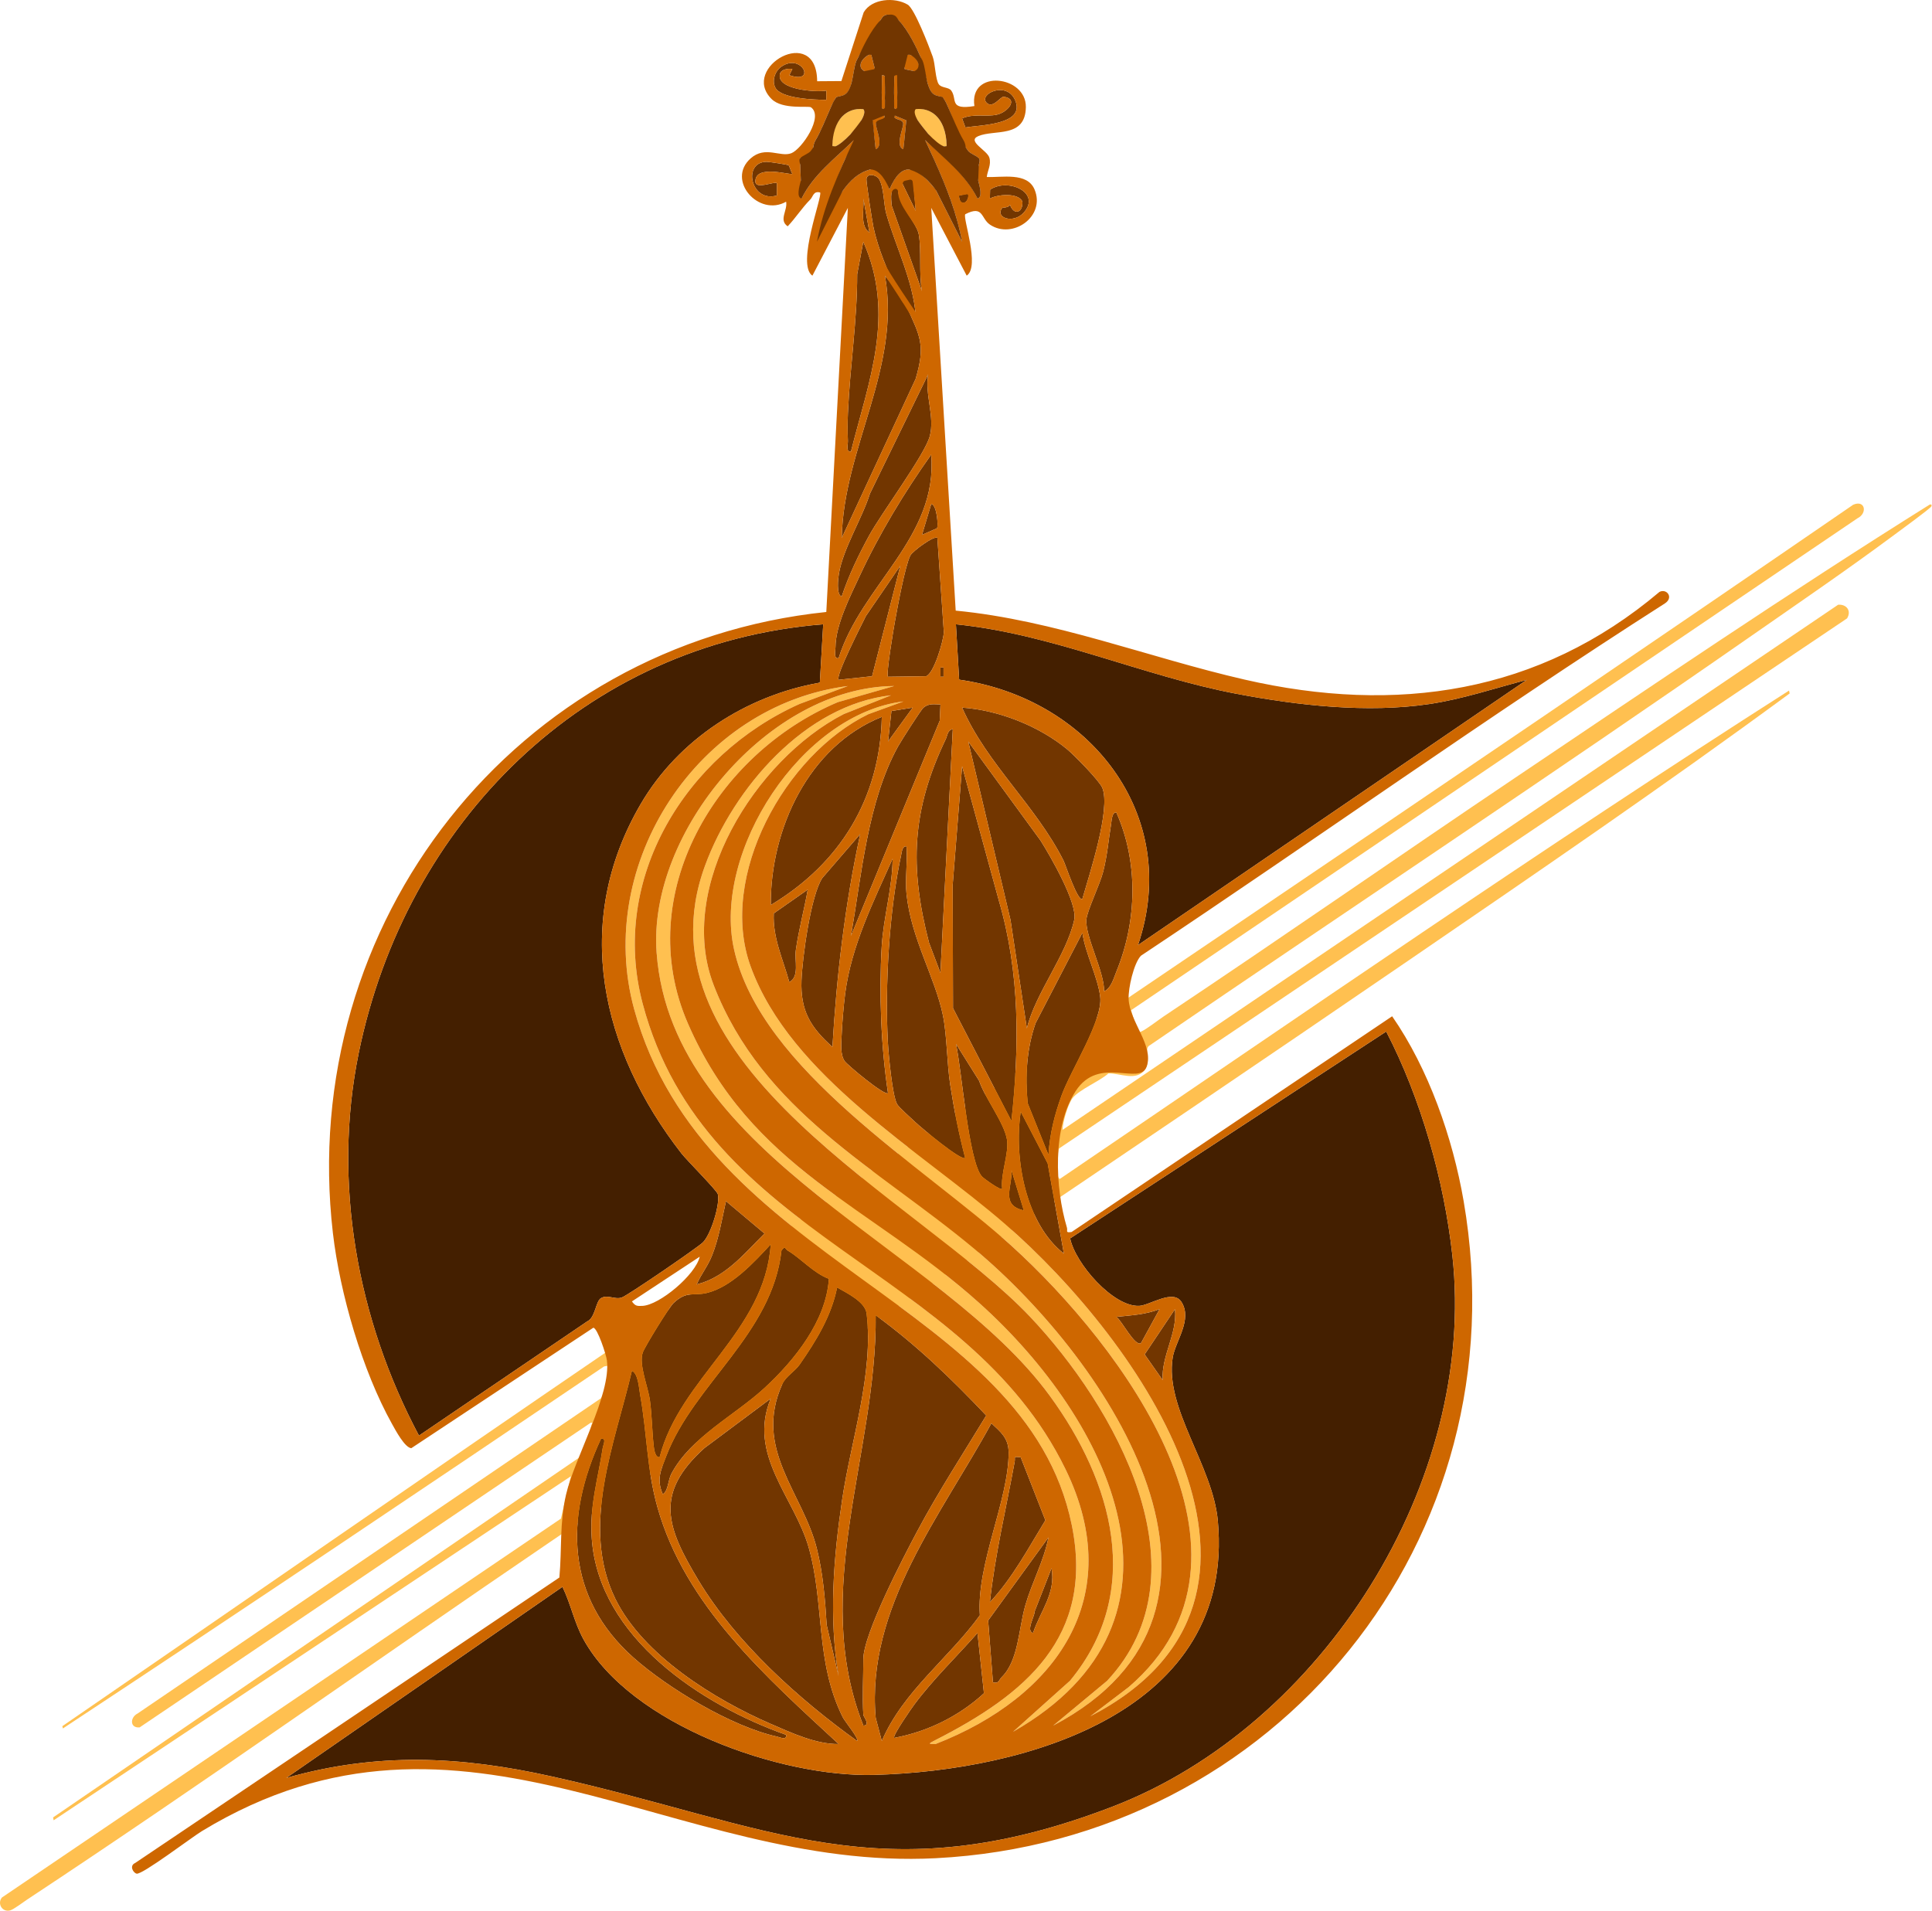
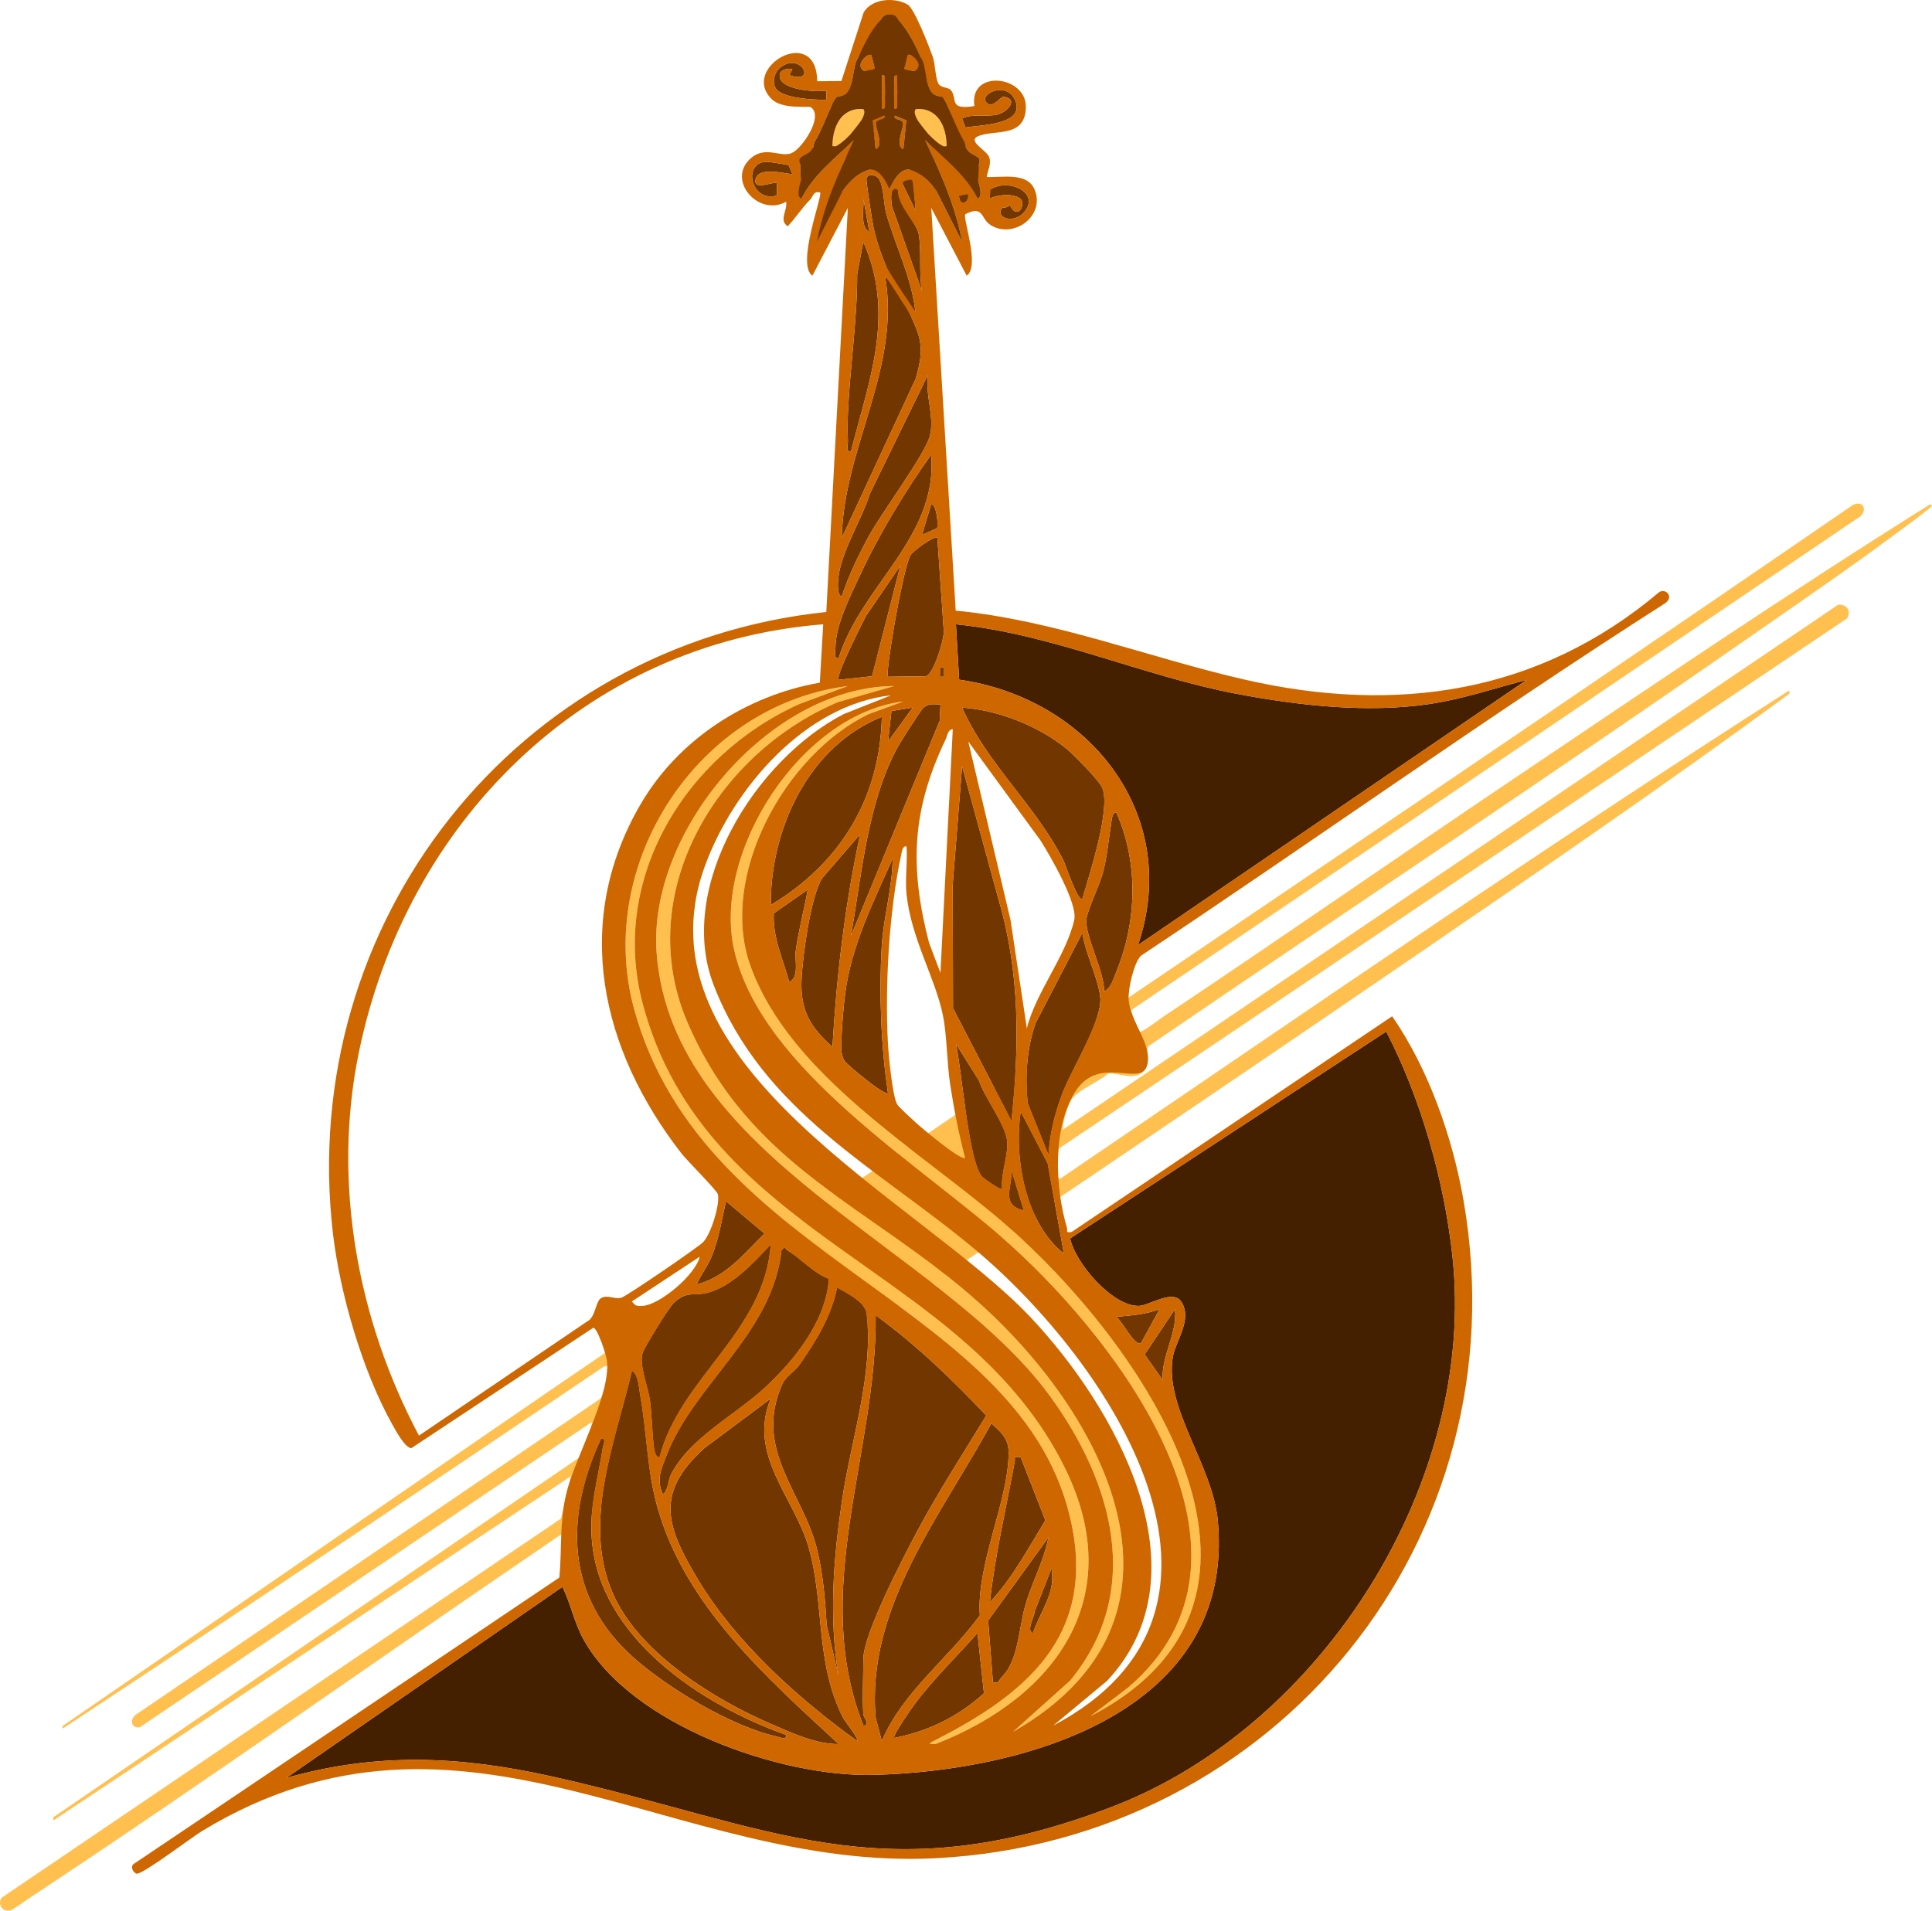
<svg xmlns="http://www.w3.org/2000/svg" width="2665" height="2636" viewBox="0 0 2665 2636" fill="none">
  <path d="M1569.14 1423.95C1570.92 1424.32 1572.27 1423.78 1573.88 1423.12C1581.08 1420.16 1597.77 1407.06 1605.55 1401.87C1768.13 1293.47 1928.54 1181.6 2090.66 1072.47C2279.81 945.154 2468.51 817.034 2661.85 696.054C2663.86 695.414 2665.05 696.434 2664.21 698.414C2663 701.314 2620.9 731.934 2614.38 736.784C2549.54 784.994 2482.52 830.754 2416.2 876.924C2140.91 1068.55 1861.21 1253.89 1584.29 1443.15C1578.56 1449.57 1587.76 1462.59 1579.45 1475.2C1568.12 1492.38 1544.61 1480.24 1528.97 1480.78C1517.26 1491.28 1488.41 1503.28 1479.55 1514.79C1472.95 1523.36 1465.97 1547.79 1465.68 1558.64L2535.55 834.204C2547.11 833.354 2554.24 842.574 2547.85 853.054L1461.11 1584.14C1458.54 1587.03 1458.01 1610.63 1458.41 1615.64C1458.59 1617.82 1459.03 1627.33 1462.46 1625.98C1796.11 1399.39 2127.83 1169.75 2467.81 952.614L2468.64 956.614C2295.87 1083.66 2118.59 1204.7 1941.61 1325.87C1548.51 1595.02 1152.15 1859.5 758.246 2127.5C517.806 2291.1 280.106 2460.23 37.436 2620.45C32.266 2623.86 18.566 2634.29 13.836 2635.46C3.256 2638.08 -4.164 2626.32 2.586 2617.65L773.756 2094.91L787.476 2036.48L73.976 2511.09L73.226 2507.13L798.736 2010.86C806.096 1997.03 812.046 1980.71 815.886 1965.48C816.416 1963.39 818.936 1962.41 814.756 1962.74L192.636 2382.92C178.996 2384.26 179.196 2369.15 189.686 2363.84L828.986 1928.87C837.266 1915.08 838.836 1900.03 837.966 1884.16L833.226 1885.02C585.226 2052.7 336.656 2219.52 86.776 2384.4L85.996 2381.24C340.806 2206.13 594.886 2029.88 850.286 1855.59C1418.18 1468.06 1989.58 1085.64 2556.24 696.314C2572.65 689.034 2576.47 707.954 2562.14 715.024L1560.24 1393.58L1569.14 1423.98V1423.95Z" fill="#FFC050" />
  <path d="M1250.47 422.904C1241.24 411.904 1243.41 413.464 1237.7 401.624C1248.37 405.344 1247.15 415.704 1250.47 422.904Z" fill="#CE6700" />
  <path d="M394.826 2452.72L775.846 2189.02C787.496 2212.85 792.016 2238.28 805.066 2261.81C870.536 2379.85 1077.04 2451.93 1205.73 2448.46C1416.17 2442.79 1703.98 2361.07 1679.87 2097.97C1672.84 2021.26 1606.4 1942.99 1617.59 1872.9C1621.23 1850.09 1645.28 1820.55 1629.67 1796.01C1618.18 1777.94 1585.87 1800.75 1571.51 1801.43C1535.56 1803.14 1483.12 1742.86 1476.15 1708.34L1912.13 1422.99C1959.84 1514.86 1991.98 1628.06 2003.41 1731.98C2037.65 2043.27 1824.79 2380.72 1534.7 2492.21C1215.5 2614.89 1061.5 2517.49 760.976 2450.57C635.116 2422.54 520.366 2417 394.826 2452.71V2452.72Z" fill="#441F00" />
-   <path d="M1135.53 861.204L1130.88 941.694C1029.29 959.644 935.826 1019.94 883.635 1109.43C788.355 1272.82 829.056 1448.36 939.826 1590.91C947.466 1600.74 988.766 1642.02 990.166 1647.3C993.686 1660.59 980.406 1703.91 969.246 1714.18C960.156 1722.54 865.636 1787.25 857.566 1789.96C847.996 1793.17 838.036 1785.36 828.916 1790.86C821.526 1795.32 821.345 1817.77 809.855 1822.95L577.926 1980.41C492.916 1820.69 458.276 1631.4 494.806 1452.69C559.676 1135.3 806.026 887.334 1135.51 861.204H1135.53Z" fill="#441F00" />
  <path d="M2106.1 937.854L1569.75 1303.75C1631.08 1123.22 1501.2 962.824 1323.05 937.604L1318.6 861.234C1451.83 874.634 1575.15 932.284 1705.8 957.124C1790.77 973.274 1885.94 983.924 1971.41 971.254C2017.62 964.404 2061.24 949.534 2106.11 937.854H2106.1Z" fill="#441F00" />
  <path d="M1063.15 1929.36C1030.82 2007.12 1095.83 2065.86 1115.44 2134.54C1137.61 2212.21 1124.1 2291.41 1162.3 2368.55C1165.59 2375.2 1185.23 2398.5 1182.32 2401.69C1101.71 2343.79 1015.08 2265.96 963.466 2180.07C919.456 2106.83 901.986 2060.34 971.756 1997.54L1063.15 1929.36Z" fill="#723600" />
  <path d="M1190.87 2365.53C1191.03 2368.22 1201.33 2380.34 1190.92 2380.39C1116.95 2194.07 1209.72 2003.56 1207.94 1814.44C1263.64 1854.94 1313.22 1902.72 1360.39 1952.7C1328.39 2005.46 1294.33 2057.74 1265.27 2112.23C1246.43 2147.56 1190.87 2254.07 1190.87 2288.92C1190.87 2313.94 1189.41 2340.83 1190.87 2365.52V2365.53Z" fill="#723600" />
  <path d="M1156.81 2405.91C1125.47 2406.22 1092.06 2390.59 1063.3 2378.15C985.876 2344.67 886.576 2283.06 848.716 2205.4C800.086 2105.62 848.256 1991.2 871.646 1891.06C880.466 1894.98 881.356 1915.19 883.016 1924.3C892.506 1976.64 892.136 2026.83 906.866 2079.19C945.186 2215.39 1057.09 2313.55 1156.81 2405.9V2405.91Z" fill="#723600" />
  <path d="M1216.36 2401.66L1207.95 2369.73C1194.42 2217.56 1298.83 2089.39 1367.52 1963.4C1380.72 1975.76 1391.25 1983.97 1391.3 2003.76C1391.47 2069.32 1346.59 2158.19 1351.62 2228.32C1308.89 2287.52 1245.98 2332.78 1216.37 2401.65L1216.36 2401.66Z" fill="#723600" />
  <path d="M1156.77 2312.31L1140.31 2241.59C1138.22 2206.73 1135.23 2169.89 1126.69 2136.05C1107.16 2058.64 1038.67 1998.85 1079.19 1909.2C1083.88 1898.83 1096.63 1891.7 1103.24 1882.17C1125.82 1849.61 1146.81 1815.61 1154.72 1776.1C1168.6 1784.05 1193.4 1795.87 1195.38 1812.05C1205.43 1894.19 1173.77 1987.36 1161.73 2068.32C1149.71 2149.12 1143.06 2231.45 1156.76 2312.32L1156.77 2312.31Z" fill="#723600" />
  <path d="M1169.57 946.374L1102.87 971.124C946.056 1041.36 840.486 1211.64 886.526 1384.62C973.566 1711.67 1332.28 1744.4 1469.9 2027.03C1555.89 2203.62 1456.49 2341.23 1290.7 2405.82C1279.62 2406.08 1280.69 2405.33 1289.83 2400.68C1413.58 2337.78 1510.02 2258.6 1478.37 2103.67C1415.25 1794.71 971.436 1745.28 874.746 1392.14C819.736 1191.22 963.106 972.504 1169.57 946.374Z" fill="#FFC050" />
  <path d="M1233.42 946.374L1155.71 968.624C987.786 1039.74 871.556 1233.87 948.836 1411.69C1036.02 1612.3 1201.12 1663.18 1350.62 1797.3C1530.91 1959.04 1667.25 2235.03 1397.4 2389L1475.96 2318.59C1578.52 2194.75 1534.28 2043.47 1448.05 1925.45C1298.04 1720.14 927.016 1598.96 905.746 1314.37C893.296 1147.78 1061.17 947.544 1233.43 946.374H1233.42Z" fill="#FFC050" />
  <path d="M1395.16 1546.34L1314.58 1390.76L1314.14 1220.63L1327.13 1056.99L1377.84 1242.42C1407.1 1342.8 1406.23 1443.26 1395.16 1546.35V1546.34Z" fill="#723600" />
-   <path d="M1229.16 959.134L1163.72 985.144C1042.29 1047.75 932.046 1223.43 984.486 1359.03C1051.98 1533.57 1209.54 1610.51 1344.18 1722.89C1530.11 1878.08 1758.06 2219.28 1452.74 2380.5L1527.14 2318.7C1668.01 2167.98 1536.72 1938.85 1420.86 1816.47C1267.63 1654.62 870.936 1470.67 972.556 1194.06C1011.79 1087.28 1110.65 972.314 1229.17 959.144L1229.16 959.134Z" fill="#FFC050" />
  <path d="M1246.19 967.644L1197.86 985.224C1083.27 1040.88 989.956 1208.66 1035.54 1333.51C1090.95 1485.28 1269.55 1586.99 1386.76 1688.82C1571.33 1849.18 1822.14 2202.95 1503.82 2367.71L1557.01 2327.26C1766.97 2146.35 1546.73 1856.02 1395.26 1718.61C1274.69 1609.24 1049.39 1476.16 1012.49 1309.44C982.686 1174.79 1105.53 984.484 1246.19 967.624V967.644Z" fill="#FFC050" />
-   <path d="M1250.47 1233.57C1256.87 1294.74 1290.03 1348.75 1300.62 1400.46C1306.3 1428.18 1306.13 1466.54 1310.77 1496.7C1315.96 1530.47 1322.64 1564.38 1331.35 1597.37C1325.76 1601.82 1270.92 1555.81 1263.18 1548.53C1257.59 1543.27 1240.09 1527.77 1237.45 1523.19C1230.87 1511.76 1225.66 1454.81 1224.75 1438.01C1220.54 1359.88 1226.52 1255.82 1243.09 1179.35C1244 1175.17 1244.58 1166.61 1250.47 1167.61C1252.06 1188.86 1248.28 1212.69 1250.47 1233.57Z" fill="#723600" />
-   <path d="M1416.44 1418.66L1393.87 1268.95L1335.65 1022.94L1435.28 1159.45C1448.92 1180.96 1486.73 1246.49 1481.84 1268.74C1470.97 1318.14 1428.49 1369.26 1416.44 1418.65V1418.66Z" fill="#723600" />
  <path d="M1493.06 1239.94C1486.82 1244.8 1469.69 1192.52 1467.05 1187.28C1428.61 1110.96 1361.86 1054.55 1327.11 976.144C1377.32 979.514 1433.09 1001.54 1471.88 1033.51C1481.72 1041.62 1516.61 1077.12 1520.59 1086.91C1532.53 1116.31 1502.39 1207.01 1493.06 1239.94Z" fill="#723600" />
  <path d="M1143.34 1764.14C1139.56 1822.21 1096.09 1876.28 1054.71 1914.51C1013.5 1952.59 953.476 1981.91 926.196 2032.85C921.316 2041.96 922.006 2056.63 914.226 2061.23C905.136 2040.41 911.796 2027.68 919.056 2008.69C957.126 1909.03 1065.34 1840.19 1077.99 1724.99C1083.6 1717.87 1082.56 1722.79 1086.5 1725.11C1105.07 1736.07 1121.86 1756.12 1143.35 1764.13L1143.34 1764.14Z" fill="#723600" />
  <path d="M909.866 2010.17C903.656 2010.93 902.236 1999.06 901.766 1994.95C899.426 1974.23 899.356 1952.84 896.566 1932.05C893.966 1912.72 880.836 1882.29 886.646 1865.79C889.446 1857.83 923.026 1803.19 929.126 1797.48C947.586 1780.19 955.836 1788.19 974.906 1783.66C1008.84 1775.6 1040.26 1741.33 1063.13 1716.57C1055.06 1837.2 937.966 1900.6 909.876 2010.17H909.866Z" fill="#723600" />
  <path d="M1216.39 988.904C1213.82 1101.63 1158.78 1191.21 1063.21 1248.46C1062.56 1143.86 1115.21 1029.38 1216.39 988.904Z" fill="#723600" />
  <path d="M1446.24 1593.13L1417.59 1521.84C1414 1484.58 1416.11 1446.93 1428.46 1411.5L1493.06 1286.8C1496.96 1315.21 1514.36 1347.68 1517.63 1375.18C1521.48 1407.5 1476.99 1476.07 1464.32 1511.19C1454.48 1538.47 1448.09 1563.95 1446.24 1593.14V1593.13Z" fill="#723600" />
  <path d="M1237.7 401.624C1243.41 413.464 1241.24 411.904 1250.47 422.904C1269.67 464.484 1276.68 476.344 1263.03 522.694L1161.12 742.044C1163.44 618.294 1243.29 506.774 1220.72 380.374L1237.7 401.634V401.624Z" fill="#723600" />
  <path d="M1237.7 401.624C1224.49 374.244 1211.12 343.024 1204.81 313.224C1203.07 305.004 1194.53 249.784 1195.18 246.474C1196.84 238.004 1209.25 241.544 1212.54 247.004C1219.59 258.734 1218.76 281.944 1222.66 295.384C1236.1 341.684 1259.5 387.434 1263.2 435.644C1258.97 434.514 1253.84 426.914 1250.47 422.894C1247.15 415.694 1248.37 405.344 1237.7 401.614V401.624Z" fill="#723600" />
  <path d="M1224.92 1508C1219.91 1511.87 1168.4 1468.81 1165.02 1463.66C1158.87 1454.27 1160.49 1440.01 1160.91 1429.12C1161.54 1412.85 1163.75 1386.25 1165.86 1370.28C1174.56 1304.43 1204.6 1244.29 1231.3 1184.58C1230.96 1225.08 1218.59 1265.26 1216.22 1305.73C1212.41 1370.81 1215.27 1443.84 1224.91 1508H1224.92Z" fill="#723600" />
  <path d="M1148.26 1444.21C1117.71 1417 1104.04 1394.05 1105.57 1352.53C1106.7 1321.76 1118.24 1235.74 1134.19 1211.34L1186.58 1150.61C1165.67 1247.16 1154.03 1345.47 1148.27 1444.21H1148.26Z" fill="#723600" />
  <path d="M1293.01 742.084L1301.92 871.834C1301.66 883.434 1288.33 929.144 1277.45 932.874L1224.9 933.574C1221.97 930.614 1232.75 866.504 1234.68 856.074C1238.24 836.814 1248.43 780.904 1255.66 766.404C1258.67 760.354 1289.24 737.974 1293.01 742.084Z" fill="#723600" />
  <path d="M1297.29 971.844L1296.26 994.234L1173.88 1290.99C1188.38 1206.93 1197.06 1105.43 1238.52 1030.13C1242.66 1022.61 1270.3 979.114 1273.9 976.144C1281.4 969.954 1288.59 971.614 1297.28 971.844H1297.29Z" fill="#723600" />
-   <path d="M1297.25 1342.06L1281.48 1300.44C1254.45 1195.82 1257.64 1117.53 1304.61 1019.59C1307.04 1014.53 1306.9 1007 1314.28 1005.9L1297.25 1342.06Z" fill="#723600" />
  <path d="M1084.42 2393.23C1085.33 2401.25 1075.85 2396.49 1071.48 2395.53C1009.26 2381.82 921.546 2329.05 873.836 2286.68C780.436 2203.73 778.476 2093.46 829.076 1984.69C837.066 1983.7 832.036 1993.11 831.346 1997.58C824.696 2040.96 813.006 2077.36 816.316 2122.89C826.226 2259.08 967.286 2351.75 1084.41 2393.23H1084.42Z" fill="#723600" />
  <path d="M1522.95 1367.61C1523.73 1340.81 1496.39 1291.2 1498.59 1268.2C1499.78 1255.74 1517.28 1219.98 1521.7 1202.57C1527.59 1179.33 1528.9 1159.73 1532.64 1136.88C1533.37 1132.43 1533.75 1119.95 1539.89 1120.83C1570.54 1189.53 1568.37 1270.81 1540.03 1340.05C1536.18 1349.45 1532.84 1363.11 1522.96 1367.62L1522.95 1367.61Z" fill="#723600" />
  <path d="M1161.02 822.884C1153.23 820.594 1156.22 797.114 1157.19 791.364C1162.99 756.874 1189.31 715.054 1199.99 680.954L1280.23 516.534C1275.63 544.824 1289.73 574.834 1282.53 601.774C1275.7 627.344 1215.92 707.584 1198.67 739.194C1184.07 765.944 1170.67 793.874 1161.03 822.874L1161.02 822.884Z" fill="#723600" />
  <path d="M1156.76 907.994C1149.59 909.094 1152.42 897.964 1152.45 893.064C1152.6 862.104 1172.55 823.154 1185.87 794.504C1212.63 736.934 1247.7 678.824 1284.49 627.164C1294.14 741.384 1188.37 806.784 1156.77 907.994H1156.76Z" fill="#723600" />
  <path d="M1233.46 2397.42C1230.61 2394.8 1257.72 2356.04 1261.48 2351C1287.43 2316.22 1319.68 2285.25 1348.33 2252.76L1357.26 2335.85C1323.02 2367.41 1279.33 2388.89 1233.47 2397.42H1233.46Z" fill="#723600" />
  <path d="M1407.91 2010.21L1441.99 2097.24C1418.44 2135.71 1396.32 2177.52 1365.45 2210.2C1372.51 2144.96 1387.84 2081.11 1399.6 2016.65C1400.87 2009.71 1396.77 2009.25 1407.91 2010.21Z" fill="#723600" />
  <path d="M1173.8 622.884C1166.36 623.874 1169.81 613.234 1169.59 608.054C1169.05 595.464 1169.09 582.344 1169.63 569.754C1172.39 506.054 1182.51 442.244 1182.4 378.254L1190.82 333.564C1235.43 433.794 1198.64 524.614 1173.8 622.884Z" fill="#723600" />
  <path d="M1382.41 1639.95C1380.22 1642.64 1356.8 1625.47 1354.62 1623.09C1335.92 1602.74 1326.43 1473.5 1318.62 1439.98L1350.59 1490.93C1358.49 1514.64 1385.05 1548.67 1388.97 1571.84C1392.16 1590.71 1379.81 1619.68 1382.41 1639.95Z" fill="#723600" />
  <path d="M1369.69 2320.83L1363.05 2235.48L1446.25 2120.84C1439.86 2153.46 1423.53 2182.58 1414.37 2214.47C1404.99 2247.14 1404.96 2290.97 1381.65 2313.68C1377.92 2317.31 1378.07 2323.03 1369.69 2320.83Z" fill="#723600" />
  <path d="M1467.53 1729.33C1414.48 1688.14 1398.37 1597.04 1408.03 1533.61L1445.15 1604.94L1467.53 1729.33Z" fill="#723600" />
  <path d="M1202.97 932.864L1156.84 937.784C1151.97 932.974 1188.58 861.764 1194.4 849.844L1241.91 780.384L1202.97 932.864Z" fill="#723600" />
  <path d="M961.016 1771.86C967.396 1757 975.986 1747.6 982.356 1731.53C991.796 1707.72 995.866 1681.81 1001.41 1657.01L1054.57 1701.67C1026.8 1729.1 1001.06 1761.81 961.006 1771.86H961.016Z" fill="#723600" />
-   <path d="M1088.76 1354.84C1080.24 1323.69 1065.66 1293.36 1067.35 1260L1114.21 1227.19C1109.32 1255.06 1101.71 1282.6 1097.76 1310.71C1095.73 1325.15 1103.18 1347.18 1088.76 1354.84Z" fill="#723600" />
+   <path d="M1088.76 1354.84C1080.24 1323.69 1065.66 1293.36 1067.35 1260L1114.21 1227.19C1109.32 1255.06 1101.71 1282.6 1097.76 1310.71C1095.73 1325.15 1103.18 1347.18 1088.76 1354.84" fill="#723600" />
  <path d="M1239.1 258.074C1236.18 279.694 1264.35 306.914 1267.31 323.084C1271.25 344.584 1267.36 378.214 1271.71 401.604L1229.93 283.454C1229.31 275.054 1226.63 254.974 1239.1 258.074Z" fill="#723600" />
  <path d="M1603.75 1903.81L1578.93 1868.41L1620.78 1805.94C1624.16 1839.9 1601.99 1869.53 1603.75 1903.81Z" fill="#723600" />
  <path d="M1331.73 175.864L1327.09 163.374C1342.68 156.324 1360.07 161.474 1375.16 158.174C1389.75 154.984 1405.73 136.504 1384.51 133.474C1380.26 132.864 1369.72 150.194 1361.17 142.014C1348.72 130.104 1389.09 110.294 1400.63 139.084C1414.07 172.584 1351.13 172.314 1331.73 175.864Z" fill="#723600" />
  <path d="M1088.75 103.634L1092.99 95.264C1087.31 94.104 1077.59 95.674 1075.96 101.664C1069.96 123.764 1125.47 127.534 1139.81 125.034V137.764C1123.3 137.644 1076.89 136.104 1069.41 120.734C1064.43 110.894 1069.3 97.474 1078.5 91.454C1106.68 73.014 1126.36 117.064 1088.75 103.634Z" fill="#723600" />
  <path d="M1599.53 1805.97L1573.93 1852.73C1565.89 1858.66 1547.05 1821.41 1539.96 1816.55C1561.04 1814.37 1579.41 1813.63 1599.53 1805.97Z" fill="#723600" />
  <path d="M1087.81 228.014C1088.73 228.654 1091.28 237.074 1092.96 239.874C1090.21 241.944 1041.39 226.264 1041.99 250.584C1042.27 262.024 1068.69 249.624 1071.66 252.714V269.694C1035.76 279.994 1023.8 224.054 1056.96 223.214C1060.83 223.114 1086.54 227.124 1087.82 228.024L1087.81 228.014Z" fill="#723600" />
  <path d="M1382.45 286.754C1382.8 286.294 1391.34 286.794 1393.15 282.424C1398.72 298.054 1411.4 293.154 1410.26 278.134C1404.82 265.524 1375.85 268.034 1365.45 273.964L1365.76 261.594C1390.66 244.944 1436.59 265.684 1412.27 293.174C1398.08 309.214 1371.99 300.574 1382.46 286.764L1382.45 286.754Z" fill="#723600" />
  <path d="M1424.95 2252.72C1414.65 2249.86 1427.49 2229.45 1427.17 2223L1450.5 2163.4C1456.64 2198.12 1435.12 2222.23 1424.95 2252.71V2252.72Z" fill="#723600" />
  <path d="M1258.98 976.154L1224.97 1022.92L1229.66 980.834L1258.98 976.154Z" fill="#723600" />
  <path d="M1412.23 1669.71C1379.67 1662.61 1396.61 1637.18 1395.25 1614.45L1412.23 1669.71Z" fill="#723600" />
  <path d="M1258.96 239.934L1263.19 290.954L1244.52 252.704C1243.89 251.414 1244.31 249.854 1245.49 249.044L1258.95 239.924L1258.96 239.934Z" fill="#723600" />
  <path d="M1292.45 728.774L1271.8 737.804L1284.58 695.274C1292.6 696.604 1294.51 726.454 1292.46 728.764L1292.45 728.774Z" fill="#723600" />
  <path d="M1199.34 320.744C1185.62 312.034 1192.29 287.624 1190.91 273.984L1199.34 320.744Z" fill="#723600" />
  <path d="M1336.36 266.764C1336.29 282.364 1322.92 285.324 1322.85 269.724L1336.36 266.764Z" fill="#723600" />
  <path d="M1301.51 920.814H1297.34V933.534H1301.51V920.814Z" fill="#723600" />
  <path d="M2289.12 816.484C2122.92 956.964 1925.86 985.464 1716.9 937.514C1583.95 907.004 1454.99 855.504 1318.29 842.354L1284.56 286.754L1333.47 380.264C1352.28 367.724 1327.71 300.724 1331.49 295.514C1356.78 282.574 1352.75 301.304 1365.59 309.914C1396.62 330.734 1442.83 298.594 1427 261.274C1416.79 237.184 1382.09 245.114 1361.15 244.144C1362.23 234.924 1367.58 227.414 1364.72 217.484C1361.79 207.304 1333.24 194.764 1349.34 187.824C1371.73 178.164 1414.44 191.204 1415.07 147.684C1415.7 104.134 1336.52 94.804 1344.09 146.304C1308.49 152.084 1320.81 137.034 1312.2 125.004C1308.71 120.114 1299.04 121.484 1295.16 116.504C1290.28 110.244 1290.16 88.124 1286.61 78.244C1281.3 63.464 1261.57 12.094 1252.09 6.404C1234.21 -4.306 1202.6 -2.116 1191.37 17.024L1160.63 111.824L1127.18 112.064C1126.67 32.204 1020.36 92.964 1064.33 136.604C1079.5 151.654 1115.14 145.614 1118.61 148.024C1136.74 160.644 1105.87 205.744 1091.64 211.334C1076.17 217.404 1055.69 200.514 1035.38 218.554C1001.47 248.664 1046.72 299.694 1084.39 278.234C1086.68 290.244 1073.78 303.554 1086.56 312.194C1097.56 300.544 1106.35 286.664 1117.64 275.264C1121.8 271.054 1121.78 263.194 1131.24 265.494C1135.15 269.894 1097.94 364.884 1120.62 380.284L1169.53 286.774L1139.8 844.234C711.506 888.724 409.546 1273.29 459.216 1701.15C468.886 1784.43 499.896 1891.05 540.756 1964.33C545.666 1973.14 558.276 1996.92 567.336 1997.78L818.416 1831.62C824.256 1832.03 836.196 1868.96 837.156 1876.51C843.176 1923.85 792.586 2010.85 780.756 2061.96C771.686 2101.17 775.226 2136.71 771.586 2176.2L186.426 2570C178.066 2573.76 183.676 2583.53 188.436 2584.7C196.016 2586.55 264.586 2534.45 278.586 2525.96C640.676 2306.3 929.646 2581.96 1290.86 2563.39C1761.01 2539.22 2099.45 2123.41 2018.94 1656.91C2003.83 1569.36 1970.55 1474.31 1920.32 1401.94L1478.15 1699.53C1468.91 1700.9 1473.12 1698.19 1471.69 1693.39C1455.24 1638.27 1451.43 1555.06 1483.78 1505.13C1516.11 1455.24 1572.41 1498.66 1581.78 1471.21C1591.74 1442.04 1558.21 1409.97 1556.83 1378.07C1556.19 1363.24 1563.83 1329.03 1573.75 1318.47C1815.43 1157.8 2051.81 988.734 2296.44 832.474C2309.12 824.374 2299.04 811.454 2289.12 816.504V816.484ZM1365.75 261.584C1390.65 244.934 1436.58 265.674 1412.26 293.164C1398.07 309.204 1371.98 300.564 1382.45 286.754C1382.8 286.294 1391.34 286.794 1393.15 282.424C1398.72 298.054 1411.4 293.154 1410.26 278.134C1404.82 265.524 1375.85 268.034 1365.45 273.964L1365.76 261.594L1365.75 261.584ZM1041.99 250.574C1042.27 262.014 1068.69 249.614 1071.66 252.704V269.684C1035.76 279.984 1023.8 224.044 1056.96 223.204C1060.83 223.104 1086.54 227.114 1087.82 228.014C1088.74 228.654 1091.29 237.074 1092.97 239.874C1090.22 241.944 1041.4 226.264 1042 250.584L1041.99 250.574ZM1467.05 1187.28C1428.61 1110.96 1361.86 1054.55 1327.11 976.144C1377.32 979.514 1433.09 1001.54 1471.88 1033.51C1481.72 1041.62 1516.61 1077.12 1520.59 1086.91C1532.53 1116.3 1502.39 1207.01 1493.06 1239.94C1486.82 1244.8 1469.69 1192.52 1467.05 1187.28ZM1481.84 1268.74C1470.97 1318.14 1428.49 1369.26 1416.44 1418.65L1393.87 1268.94L1335.65 1022.93L1435.28 1159.44C1448.92 1180.95 1486.73 1246.48 1481.84 1268.73V1268.74ZM1327.13 1056.98L1377.84 1242.41C1407.1 1342.79 1406.23 1443.25 1395.16 1546.34L1314.58 1390.76L1314.14 1220.63L1327.13 1056.99V1056.98ZM1395.24 1614.45L1412.22 1669.71C1379.66 1662.61 1396.6 1637.17 1395.24 1614.45ZM1382.41 1639.95C1380.22 1642.64 1356.8 1625.47 1354.62 1623.09C1335.92 1602.74 1326.43 1473.5 1318.62 1439.98L1350.59 1490.93C1358.49 1514.64 1385.05 1548.67 1388.97 1571.84C1392.16 1590.71 1379.81 1619.68 1382.41 1639.95ZM1088.76 1354.84C1080.24 1323.69 1065.66 1293.36 1067.35 1260L1114.21 1227.19C1109.32 1255.06 1101.71 1282.6 1097.76 1310.71C1095.73 1325.15 1103.18 1347.18 1088.76 1354.84ZM1238.52 1030.13C1242.66 1022.61 1270.3 979.114 1273.9 976.144C1281.4 969.954 1288.59 971.614 1297.28 971.844L1296.25 994.234L1173.87 1290.99C1188.37 1206.93 1197.05 1105.43 1238.51 1030.13H1238.52ZM1224.97 1022.92L1229.66 980.834L1258.98 976.154L1224.97 1022.92ZM1063.21 1248.46C1062.56 1143.86 1115.21 1029.38 1216.39 988.904C1213.82 1101.63 1158.78 1191.21 1063.21 1248.46ZM1105.57 1352.53C1106.7 1321.76 1118.24 1235.74 1134.19 1211.34L1186.58 1150.61C1165.67 1247.16 1154.03 1345.47 1148.27 1444.21C1117.72 1417 1104.05 1394.05 1105.58 1352.53H1105.57ZM1160.92 1429.13C1161.55 1412.86 1163.76 1386.26 1165.87 1370.29C1174.57 1304.44 1204.61 1244.3 1231.31 1184.59C1230.97 1225.09 1218.6 1265.27 1216.23 1305.74C1212.42 1370.82 1215.28 1443.85 1224.92 1508.01C1219.91 1511.88 1168.4 1468.82 1165.02 1463.67C1158.87 1454.28 1160.49 1440.02 1160.91 1429.13H1160.92ZM1224.75 1438.01C1220.54 1359.88 1226.52 1255.82 1243.09 1179.35C1244 1175.17 1244.58 1166.61 1250.47 1167.61C1252.06 1188.86 1248.28 1212.69 1250.47 1233.57C1256.87 1294.74 1290.02 1348.75 1300.62 1400.46C1306.3 1428.18 1306.13 1466.54 1310.77 1496.7C1315.96 1530.47 1322.64 1564.38 1331.35 1597.37C1325.76 1601.82 1270.92 1555.81 1263.18 1548.53C1257.59 1543.27 1240.09 1527.77 1237.45 1523.19C1230.87 1511.76 1225.66 1454.81 1224.75 1438.01ZM1314.28 1005.9L1297.25 1342.06L1281.48 1300.44C1254.45 1195.82 1257.64 1117.53 1304.61 1019.59C1307.04 1014.53 1306.9 1007 1314.28 1005.9ZM1297.34 933.534V920.814H1301.51V933.534H1297.34ZM1277.45 932.874L1224.9 933.574C1221.97 930.614 1232.75 866.504 1234.68 856.074C1238.24 836.814 1248.43 780.904 1255.66 766.404C1258.67 760.354 1289.24 737.974 1293.01 742.084L1301.92 871.844C1301.67 883.444 1288.33 929.154 1277.45 932.884V932.874ZM984.486 1359.03C1051.98 1533.57 1209.54 1610.51 1344.18 1722.89C1530.11 1878.08 1758.06 2219.28 1452.74 2380.5L1527.14 2318.7C1668.01 2167.98 1536.72 1938.85 1420.86 1816.47C1267.63 1654.62 870.936 1470.67 972.556 1194.06C1011.79 1087.28 1110.65 972.314 1229.17 959.144L1163.73 985.154C1042.3 1047.76 932.056 1223.44 984.496 1359.04L984.486 1359.03ZM1155.7 968.624C987.776 1039.74 871.546 1233.87 948.826 1411.69C1036.01 1612.3 1201.11 1663.18 1350.61 1797.3C1530.9 1959.04 1667.24 2235.03 1397.39 2389L1475.95 2318.59C1578.51 2194.75 1534.27 2043.47 1448.04 1925.45C1298.03 1720.14 927.006 1598.96 905.736 1314.37C893.286 1147.78 1061.16 947.544 1233.42 946.374L1155.71 968.624H1155.7ZM1202.97 932.864L1156.84 937.784C1151.97 932.974 1188.58 861.764 1194.4 849.844L1241.91 780.384L1202.97 932.864ZM1292.45 728.774L1271.8 737.804L1284.58 695.274C1292.6 696.604 1294.51 726.454 1292.46 728.764L1292.45 728.774ZM1324.23 269.724L1333.62 268.094C1334.68 267.914 1335.61 268.784 1335.54 269.854C1334.73 281.784 1324.12 283.164 1322.89 271.134C1322.81 270.374 1323.46 269.724 1324.23 269.724ZM1375.16 158.174C1389.75 154.984 1405.73 136.504 1384.51 133.474C1380.26 132.864 1369.72 150.194 1361.17 142.014C1348.72 130.104 1389.08 110.294 1400.63 139.084C1414.07 172.584 1351.13 172.314 1331.73 175.864L1327.09 163.374C1342.68 156.324 1360.07 161.474 1375.16 158.174ZM1069.41 120.734C1064.43 110.894 1069.3 97.474 1078.5 91.454C1106.68 73.014 1126.36 117.064 1088.75 103.634L1092.99 95.264C1087.31 94.104 1077.59 95.674 1075.96 101.664C1069.96 123.764 1125.47 127.534 1139.81 125.034V137.764C1123.3 137.644 1076.89 136.104 1069.41 120.734ZM1156.71 271.724L1131.31 320.744C1139.78 288.264 1151.67 251.194 1165.21 220.644C1170.42 208.894 1180.37 201.034 1182.31 188.844C1155.65 215.884 1122.98 238.894 1105.67 273.924L1103.43 218.404C1127.03 211.604 1118.51 204.024 1125 193.394C1135.42 176.324 1147.03 142.034 1153.43 134.394C1155.18 132.304 1163.64 134.114 1169.24 126.864C1176.91 116.924 1176.43 95.804 1181.44 83.694C1183.85 77.874 1215.44 24.764 1218.28 22.614C1237.51 8.004 1262.95 62.864 1269.63 78.204C1275.41 91.474 1277.63 117.374 1284.85 126.874C1290.23 133.954 1297.94 132.094 1300.43 134.584C1309.2 143.344 1320.18 188.394 1335.45 208.124C1339.25 213.034 1350.44 215.464 1351.24 220.484C1351.86 224.354 1347.31 234.244 1347.96 242.034C1348.65 250.314 1357.52 271.284 1348.41 273.944C1332.55 240.974 1302.33 217.444 1276.03 193.124C1297.11 237.994 1318.11 284.374 1327.03 333.534L1290.61 261.494C1266.62 232.084 1245.26 217.924 1227.02 261.194L1216.32 231.364C1186.72 232.754 1172.13 247.924 1156.7 271.744L1156.71 271.724ZM1267.31 323.084C1271.25 344.584 1267.36 378.214 1271.71 401.604L1229.93 283.454C1229.4 276.244 1227.2 262.464 1234.46 260.644C1236.63 260.104 1238.68 261.844 1238.69 264.084C1238.76 284.864 1264.5 307.724 1267.32 323.084H1267.31ZM1248.46 249.334L1255 247.864C1256.89 247.444 1258.72 248.754 1258.92 250.684L1263.19 290.964L1245.68 255.104C1244.53 252.744 1245.88 249.914 1248.45 249.344L1248.46 249.334ZM1190.91 273.984L1199.34 320.744C1185.62 312.034 1192.29 287.624 1190.91 273.984ZM1169.59 608.064C1169.05 595.474 1169.09 582.354 1169.63 569.764C1172.39 506.064 1182.51 442.254 1182.4 378.264L1190.82 333.574C1235.43 433.804 1198.64 524.624 1173.8 622.894C1166.36 623.884 1169.81 613.244 1169.59 608.064ZM1220.71 380.364L1237.69 401.624C1224.48 374.244 1211.11 343.024 1204.8 313.224C1203.06 305.004 1194.52 249.784 1195.17 246.474C1196.83 238.004 1209.24 241.544 1212.53 247.004C1219.58 258.734 1218.75 281.944 1222.65 295.384C1236.09 341.684 1259.49 387.434 1263.19 435.644C1258.96 434.514 1253.83 426.914 1250.46 422.894C1269.66 464.474 1276.67 476.334 1263.02 522.684L1161.11 742.034C1163.43 618.284 1243.28 506.764 1220.71 380.364ZM1157.18 791.364C1162.98 756.874 1189.3 715.054 1199.98 680.954L1280.22 516.534C1275.62 544.824 1289.72 574.834 1282.52 601.774C1275.69 627.334 1215.91 707.584 1198.66 739.194C1184.06 765.944 1170.66 793.874 1161.02 822.874C1153.23 820.584 1156.22 797.104 1157.19 791.354L1157.18 791.364ZM1152.45 893.064C1152.6 862.104 1172.55 823.154 1185.87 794.504C1212.63 736.934 1247.7 678.824 1284.49 627.164C1294.14 741.384 1188.37 806.784 1156.77 907.994C1149.6 909.094 1152.43 897.964 1152.46 893.064H1152.45ZM1169.57 946.374L1102.87 971.124C946.056 1041.36 840.486 1211.64 886.526 1384.62C973.566 1711.67 1332.28 1744.4 1469.9 2027.03C1555.89 2203.62 1456.49 2341.23 1290.7 2405.82C1279.62 2406.08 1280.69 2405.33 1289.83 2400.68C1413.58 2337.78 1510.02 2258.6 1478.37 2103.67C1415.25 1794.71 971.436 1745.28 874.746 1392.14C819.736 1191.22 963.106 972.504 1169.57 946.374ZM1190.87 2365.53C1191.03 2368.22 1201.33 2380.34 1190.92 2380.39C1116.95 2194.07 1209.72 2003.56 1207.94 1814.44C1263.64 1854.94 1313.22 1902.72 1360.39 1952.7C1328.39 2005.46 1294.33 2057.74 1265.27 2112.23C1246.43 2147.56 1190.87 2254.07 1190.87 2288.92C1190.87 2313.94 1189.41 2340.83 1190.87 2365.52V2365.53ZM886.106 1801.47C878.686 1801.82 876.246 1801.7 871.686 1795.29L965.216 1733.59C959.436 1758.64 909.816 1800.37 886.106 1801.47ZM982.356 1731.54C991.796 1707.73 995.866 1681.82 1001.41 1657.02L1054.58 1701.68C1026.81 1729.11 1001.07 1761.82 961.016 1771.87C967.396 1757.01 975.986 1747.61 982.356 1731.54ZM886.646 1865.78C889.446 1857.82 923.026 1803.18 929.126 1797.47C947.586 1780.18 955.836 1788.18 974.906 1783.65C1008.84 1775.59 1040.26 1741.32 1063.13 1716.56C1055.06 1837.19 937.966 1900.59 909.876 2010.16C903.666 2010.92 902.246 1999.05 901.776 1994.94C899.426 1974.22 899.366 1952.83 896.576 1932.04C893.976 1912.71 880.846 1882.28 886.656 1865.78H886.646ZM919.046 2008.69C957.116 1909.03 1065.33 1840.19 1077.98 1724.99C1083.59 1717.87 1082.55 1722.79 1086.49 1725.11C1105.06 1736.07 1121.85 1756.12 1143.34 1764.13C1139.56 1822.2 1096.09 1876.27 1054.71 1914.5C1013.5 1952.58 953.476 1981.9 926.196 2032.84C921.316 2041.95 922.006 2056.62 914.226 2061.22C905.136 2040.4 911.796 2027.67 919.056 2008.68L919.046 2008.69ZM1156.77 2312.31L1140.31 2241.59C1138.22 2206.73 1135.23 2169.89 1126.69 2136.05C1107.16 2058.64 1038.67 1998.85 1079.19 1909.2C1083.88 1898.83 1096.63 1891.7 1103.24 1882.17C1125.82 1849.61 1146.81 1815.61 1154.72 1776.1C1168.6 1784.05 1193.4 1795.87 1195.38 1812.05C1205.43 1894.19 1173.77 1987.36 1161.73 2068.32C1149.71 2149.12 1143.06 2231.45 1156.76 2312.32L1156.77 2312.31ZM971.746 1997.54L1063.14 1929.36C1030.81 2007.12 1095.82 2065.86 1115.43 2134.54C1137.6 2212.21 1124.09 2291.41 1162.29 2368.55C1165.58 2375.2 1185.22 2398.5 1182.31 2401.69C1101.7 2343.79 1015.07 2265.96 963.456 2180.07C919.446 2106.83 901.976 2060.34 971.746 1997.54ZM1367.51 1963.4C1380.71 1975.76 1391.24 1983.98 1391.29 2003.76C1391.46 2069.32 1346.58 2158.19 1351.61 2228.32C1308.88 2287.52 1245.97 2332.78 1216.36 2401.65L1207.95 2369.72C1194.42 2217.55 1298.83 2089.38 1367.52 1963.39L1367.51 1963.4ZM1407.91 2010.21L1441.99 2097.24C1418.44 2135.71 1396.32 2177.52 1365.45 2210.2C1372.51 2144.96 1387.84 2081.11 1399.6 2016.65C1400.87 2009.71 1396.77 2009.25 1407.91 2010.21ZM1414.37 2214.46C1404.99 2247.13 1404.96 2290.96 1381.65 2313.67C1377.92 2317.3 1378.07 2323.02 1369.69 2320.82L1363.05 2235.47L1446.25 2120.83C1439.86 2153.45 1423.53 2182.57 1414.37 2214.46ZM1450.5 2163.41C1456.64 2198.13 1435.12 2222.24 1424.95 2252.72C1414.65 2249.86 1427.49 2229.45 1427.17 2223L1450.5 2163.4V2163.41ZM1261.48 2351C1287.43 2316.22 1319.69 2285.25 1348.33 2252.76L1357.26 2335.85C1323.02 2367.41 1279.33 2388.89 1233.47 2397.42C1230.62 2394.8 1257.73 2356.04 1261.49 2351H1261.48ZM828.926 1790.86C821.536 1795.32 821.356 1817.77 809.866 1822.95L577.936 1980.41C492.926 1820.69 458.286 1631.4 494.816 1452.69C559.686 1135.3 806.036 887.334 1135.52 861.204L1130.87 941.694C1029.28 959.644 935.816 1019.94 883.626 1109.43C788.346 1272.82 829.046 1448.36 939.816 1590.91C947.456 1600.74 988.756 1642.02 990.156 1647.3C993.676 1660.59 980.396 1703.91 969.236 1714.18C960.146 1722.54 865.626 1787.25 857.556 1789.96C847.986 1793.17 838.026 1785.36 828.906 1790.86H828.926ZM871.656 1891.07C880.476 1894.99 881.366 1915.2 883.016 1924.31C892.506 1976.65 892.136 2026.84 906.866 2079.2C945.186 2215.4 1057.09 2313.56 1156.81 2405.91C1125.47 2406.22 1092.06 2390.59 1063.3 2378.15C985.866 2344.67 886.576 2283.06 848.716 2205.4C800.086 2105.62 848.256 1991.2 871.646 1891.06L871.656 1891.07ZM829.086 1984.69C837.076 1983.7 832.046 1993.11 831.356 1997.58C824.706 2040.96 813.016 2077.36 816.326 2122.89C826.236 2259.08 967.296 2351.75 1084.42 2393.23C1085.32 2401.25 1075.85 2396.49 1071.48 2395.53C1009.26 2381.82 921.546 2329.05 873.836 2286.68C780.436 2203.73 778.476 2093.46 829.076 1984.69H829.086ZM1912.13 1422.99C1959.84 1514.86 1991.98 1628.06 2003.41 1731.98C2037.65 2043.27 1824.79 2380.72 1534.7 2492.21C1215.5 2614.89 1061.5 2517.49 760.976 2450.57C635.116 2422.54 520.366 2417 394.826 2452.71L775.846 2189.01C787.496 2212.84 792.016 2238.27 805.066 2261.8C870.536 2379.84 1077.04 2451.92 1205.73 2448.45C1416.17 2442.78 1703.98 2361.06 1679.87 2097.96C1672.84 2021.25 1606.4 1942.98 1617.59 1872.89C1621.23 1850.08 1645.28 1820.54 1629.67 1796C1618.18 1777.93 1585.87 1800.74 1571.51 1801.42C1535.56 1803.13 1483.12 1742.85 1476.15 1708.33L1912.13 1422.98V1422.99ZM1603.75 1903.81L1578.93 1868.41L1620.78 1805.94C1624.16 1839.9 1601.99 1869.53 1603.75 1903.81ZM1573.93 1852.73C1565.89 1858.66 1547.05 1821.41 1539.96 1816.55C1561.04 1814.37 1579.41 1813.63 1599.53 1805.97L1573.93 1852.73ZM1503.82 2367.73L1557.01 2327.28C1766.97 2146.37 1546.73 1856.04 1395.26 1718.63C1274.69 1609.26 1049.39 1476.18 1012.49 1309.46C982.686 1174.81 1105.53 984.504 1246.19 967.644L1197.86 985.224C1083.27 1040.88 989.956 1208.66 1035.54 1333.51C1090.95 1485.28 1269.55 1586.99 1386.76 1688.82C1571.33 1849.18 1822.14 2202.95 1503.82 2367.71V2367.73ZM1467.53 1729.33C1414.48 1688.14 1398.37 1597.04 1408.03 1533.61L1445.15 1604.94L1467.53 1729.33ZM1464.32 1511.18C1454.48 1538.46 1448.09 1563.94 1446.24 1593.13L1417.59 1521.84C1414 1484.58 1416.11 1446.93 1428.46 1411.5L1493.06 1286.8C1496.96 1315.21 1514.36 1347.68 1517.64 1375.18C1521.49 1407.5 1477 1476.07 1464.33 1511.19L1464.32 1511.18ZM1540.03 1340.04C1536.18 1349.44 1532.84 1363.1 1522.96 1367.61C1523.75 1340.81 1496.4 1291.2 1498.6 1268.2C1499.79 1255.74 1517.29 1219.98 1521.71 1202.57C1527.6 1179.33 1528.91 1159.73 1532.65 1136.88C1533.38 1132.43 1533.76 1119.95 1539.9 1120.83C1570.55 1189.53 1568.38 1270.81 1540.04 1340.05L1540.03 1340.04ZM1569.75 1303.76C1631.08 1123.23 1501.2 962.834 1323.05 937.614L1318.6 861.244C1451.83 874.644 1575.15 932.294 1705.8 957.134C1790.77 973.284 1885.94 983.934 1971.41 971.264C2017.62 964.414 2061.24 949.544 2106.11 937.864L1569.76 1303.76H1569.75Z" fill="#CE6700" />
  <path d="M1305.78 201.594C1299.88 201.964 1297.63 202.884 1292.86 198.724C1288.2 194.654 1254.2 154.894 1259 150.574C1291.75 145.894 1305.74 172.604 1305.78 201.594Z" fill="#FFC050" />
  <path d="M1190.85 150.574C1200.92 160.644 1154.53 208.614 1148.33 201.594C1146.23 175.524 1161.8 147.424 1190.85 150.574Z" fill="#FFC050" />
  <path d="M1267.47 99.464L1248.04 95.534C1238.95 63.194 1272.21 74.024 1267.47 99.464Z" fill="#CE6700" />
  <path d="M1207.88 99.474C1181.12 103.014 1181.31 82.964 1201.54 74.064L1207.88 99.474Z" fill="#CE6700" />
  <path d="M1237.65 150.534C1230.22 151.524 1233.65 140.874 1233.44 135.704C1232.95 123.674 1233.74 111.504 1233.48 99.504C1240.91 98.514 1237.48 109.164 1237.69 114.334C1238.18 126.364 1237.39 138.534 1237.65 150.534Z" fill="#CE6700" />
  <path d="M1220.63 150.534C1213.2 151.524 1216.64 140.884 1216.42 135.714C1215.97 125.104 1216.69 114.344 1216.46 103.774C1223.89 102.784 1220.45 113.424 1220.67 118.594C1221.12 129.204 1220.4 139.964 1220.63 150.534Z" fill="#CE6700" />
  <path d="M1246.17 205.854C1233.98 201.464 1247.01 175.304 1245.82 169.954C1244.36 163.394 1232.34 166.254 1233.47 159.114L1250.17 165.984L1246.18 205.854H1246.17Z" fill="#CE6700" />
  <path d="M1220.64 163.234L1208.34 169.914C1207.09 175.274 1220.12 201.464 1207.94 205.854L1203.32 166.094L1218.56 154.834L1220.63 163.244L1220.64 163.234Z" fill="#CE6700" />
  <path d="M1349.32 248.914L1350.18 227.464C1350.92 224.524 1351.5 222.014 1351.25 220.474C1351.15 219.864 1350.9 219.294 1350.53 218.754L1350.55 218.354C1350.4 218.314 1350.27 218.274 1350.13 218.224C1347.04 214.604 1338.65 212.224 1335.46 208.104C1334.4 206.734 1333.35 205.224 1332.33 203.624C1331.7 200.514 1331.29 197.114 1328.98 193.324C1321.89 181.714 1314.26 162.134 1308.08 148.394C1306.14 143.814 1304.3 139.954 1302.55 137.254C1301.84 136.054 1301.17 135.054 1300.55 134.314C1299.14 132.624 1293.38 133.474 1288.26 130.084C1287.07 129.284 1285.92 128.234 1284.86 126.834C1282.67 123.954 1280.95 119.574 1279.44 114.504C1276.81 104.274 1275.95 91.864 1272.54 83.614C1272.16 82.694 1271.04 80.584 1269.43 77.674C1264.91 67.364 1252.85 41.374 1239.74 28.144C1237.68 24.994 1236.22 22.924 1235.7 22.534C1232.86 20.374 1229.89 19.744 1226.86 20.264C1223.93 19.824 1221.05 20.494 1218.29 22.584C1217.79 22.964 1216.4 24.914 1214.44 27.914C1201.06 41.284 1188.73 68.064 1184.36 78.094C1182.85 80.814 1181.81 82.784 1181.45 83.674C1178.1 91.754 1177.21 103.854 1174.7 113.964C1173.16 119.254 1171.39 123.824 1169.13 126.794C1165.07 132.134 1159.69 132.394 1156.22 133.264C1154.92 133.524 1153.92 133.804 1153.44 134.374C1153 134.894 1152.54 135.554 1152.06 136.304C1149.94 139.274 1147.68 144.064 1145.27 149.874C1139.21 163.514 1131.85 182.154 1125.01 193.374C1122.74 197.104 1122.3 200.454 1121.69 203.524C1120.66 205.144 1119.61 206.654 1118.53 208.044C1115.3 212.214 1106.75 214.594 1103.75 218.294C1103.64 218.324 1103.55 218.354 1103.44 218.384V218.694C1103.08 219.234 1102.83 219.804 1102.74 220.404C1102.49 221.944 1103.07 224.444 1103.8 227.374L1104.67 248.864C1102.31 258.514 1098.45 271.784 1105.57 273.864C1105.6 273.794 1105.64 273.724 1105.67 273.654V273.914C1122.03 240.834 1152.08 218.474 1177.83 193.304C1156.79 238.094 1135.86 284.394 1126.95 333.454L1162.41 263.324C1172.91 248.654 1183.93 238.264 1200.41 233.754C1209.87 233.764 1218.73 241.594 1226.96 261.124L1226.99 261.044L1227.04 261.174C1235.38 241.394 1244.37 233.624 1253.96 233.814C1263.92 236.604 1271.88 241.564 1278.94 248.324C1281.2 250.594 1283.49 253.084 1285.81 255.744C1287.72 258.044 1289.58 260.484 1291.43 263.054L1327.06 333.514C1320.03 294.774 1305.49 257.764 1289.33 221.854C1289.15 221.444 1288.97 221.014 1288.79 220.604C1288.66 220.314 1288.52 220.044 1288.39 219.764C1284.36 210.844 1280.23 201.984 1276.1 193.194C1301.86 218.394 1331.96 240.764 1348.33 273.884V273.714C1348.37 273.784 1348.41 273.854 1348.44 273.924C1355.56 271.844 1351.69 258.554 1349.33 248.914H1349.32ZM1265.89 165.934C1261.95 159.174 1260.32 153.354 1263.15 150.524C1273.32 149.424 1281.83 152.154 1288.51 157.284C1300.04 166.304 1305.44 182.674 1305.76 200.054C1305.73 200.554 1305.71 201.054 1305.67 201.554C1305.65 201.574 1305.62 201.594 1305.6 201.614C1304.22 201.704 1303.03 201.824 1301.97 201.894C1296.92 200.264 1288.3 193.164 1280.32 184.644C1275.44 178.764 1270.07 171.944 1265.89 165.934ZM1246.05 205.804C1234.06 201.284 1247 175.294 1245.81 169.954C1244.56 164.354 1235.61 165.614 1233.73 161.654L1234.27 159.454L1250.15 165.984L1246.9 198.434L1246.04 205.804H1246.05ZM1233.33 138.404C1233.42 137.414 1233.47 136.494 1233.44 135.704C1233.02 125.594 1233.52 115.374 1233.53 105.254C1234.22 104.074 1235.45 103.444 1237.54 103.714C1237.31 114.294 1238.04 125.044 1237.58 135.654C1237.55 136.384 1237.59 137.224 1237.66 138.114C1237.61 141.564 1237.58 145.004 1237.62 148.434C1237.2 149.414 1236.51 150.124 1235.41 150.404C1234.42 150.094 1233.78 149.404 1233.39 148.474C1233.43 145.124 1233.39 141.764 1233.33 138.394V138.404ZM1248.05 95.524C1247.87 94.884 1247.71 94.264 1247.56 93.654L1252.05 75.674C1253.28 75.374 1254.63 75.424 1256 75.794C1268.19 82.774 1270.68 94.014 1261.23 98.194L1248.04 95.524H1248.05ZM1207.16 199.084L1203.84 165.924L1219.7 159.394L1220.25 161.624C1218.34 165.554 1209.44 164.304 1208.19 169.894C1207 175.234 1219.95 201.244 1207.94 205.754L1207.17 199.084H1207.16ZM1173 185.404C1165.35 193.454 1157.22 200.114 1152.29 201.854C1151.14 201.784 1149.86 201.654 1148.33 201.554C1148.29 201.064 1148.27 200.574 1148.24 200.074C1148.52 184.634 1152.8 169.994 1161.81 160.574C1168.94 153.404 1178.71 149.254 1190.85 150.574C1193.6 153.324 1192.13 158.924 1188.42 165.444C1184 171.834 1178.18 179.204 1173 185.404ZM1198.33 75.664C1199.58 75.374 1200.8 75.354 1201.92 75.624L1206.42 93.654C1206.28 94.244 1206.12 94.854 1205.94 95.474L1192.61 98.174C1183.25 93.904 1185.91 82.594 1198.32 75.654L1198.33 75.664ZM1218.39 150.404C1217.4 150.094 1216.76 149.414 1216.37 148.484C1216.41 145.054 1216.39 141.604 1216.33 138.154C1216.4 137.264 1216.44 136.424 1216.41 135.704C1215.96 125.094 1216.68 114.334 1216.45 103.764C1218.54 103.484 1219.77 104.124 1220.46 105.304C1220.48 115.394 1220.96 125.584 1220.55 135.664C1220.52 136.464 1220.57 137.384 1220.66 138.384C1220.6 141.744 1220.56 145.104 1220.6 148.444C1220.18 149.434 1219.49 150.134 1218.39 150.414V150.404Z" fill="#723600" />
  <path d="M1223.21 383.494C1223.21 383.494 1249.8 423.834 1255.42 433.614C1261.05 443.394 1264.55 438.054 1264.55 438.054V432.714C1264.55 432.714 1222.67 371.384 1219.58 361.974" fill="#CE6700" />
</svg>